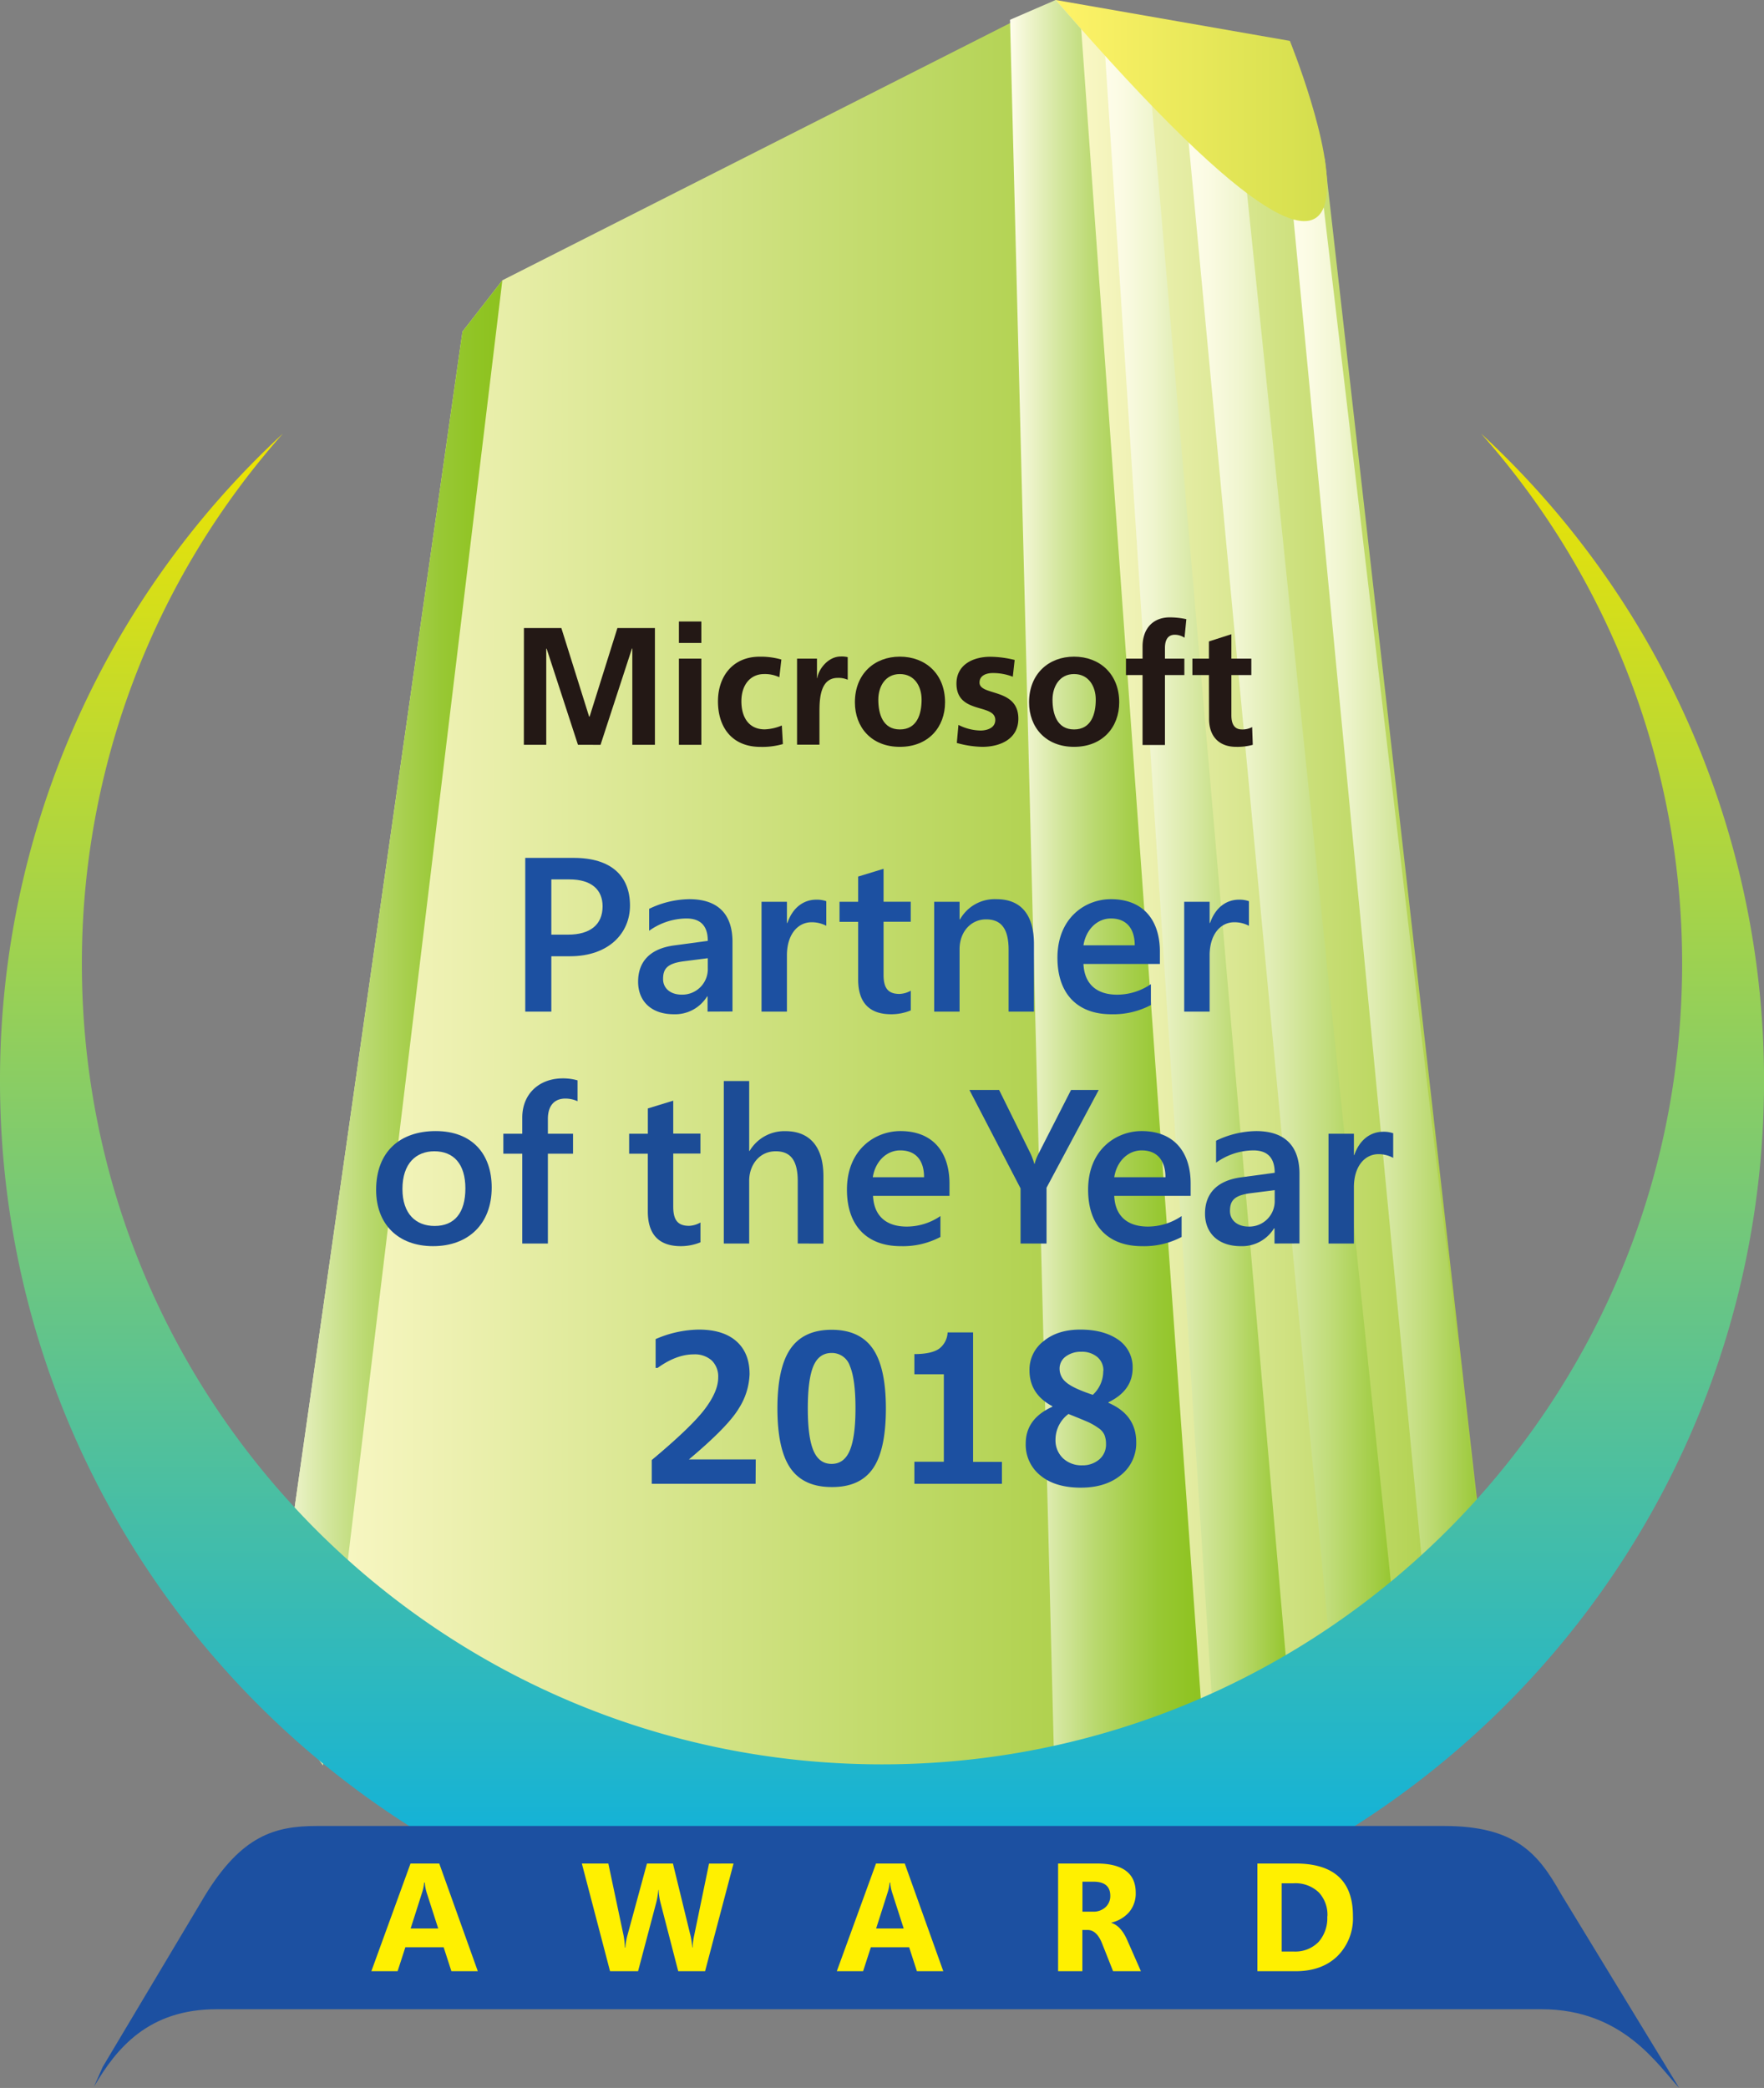
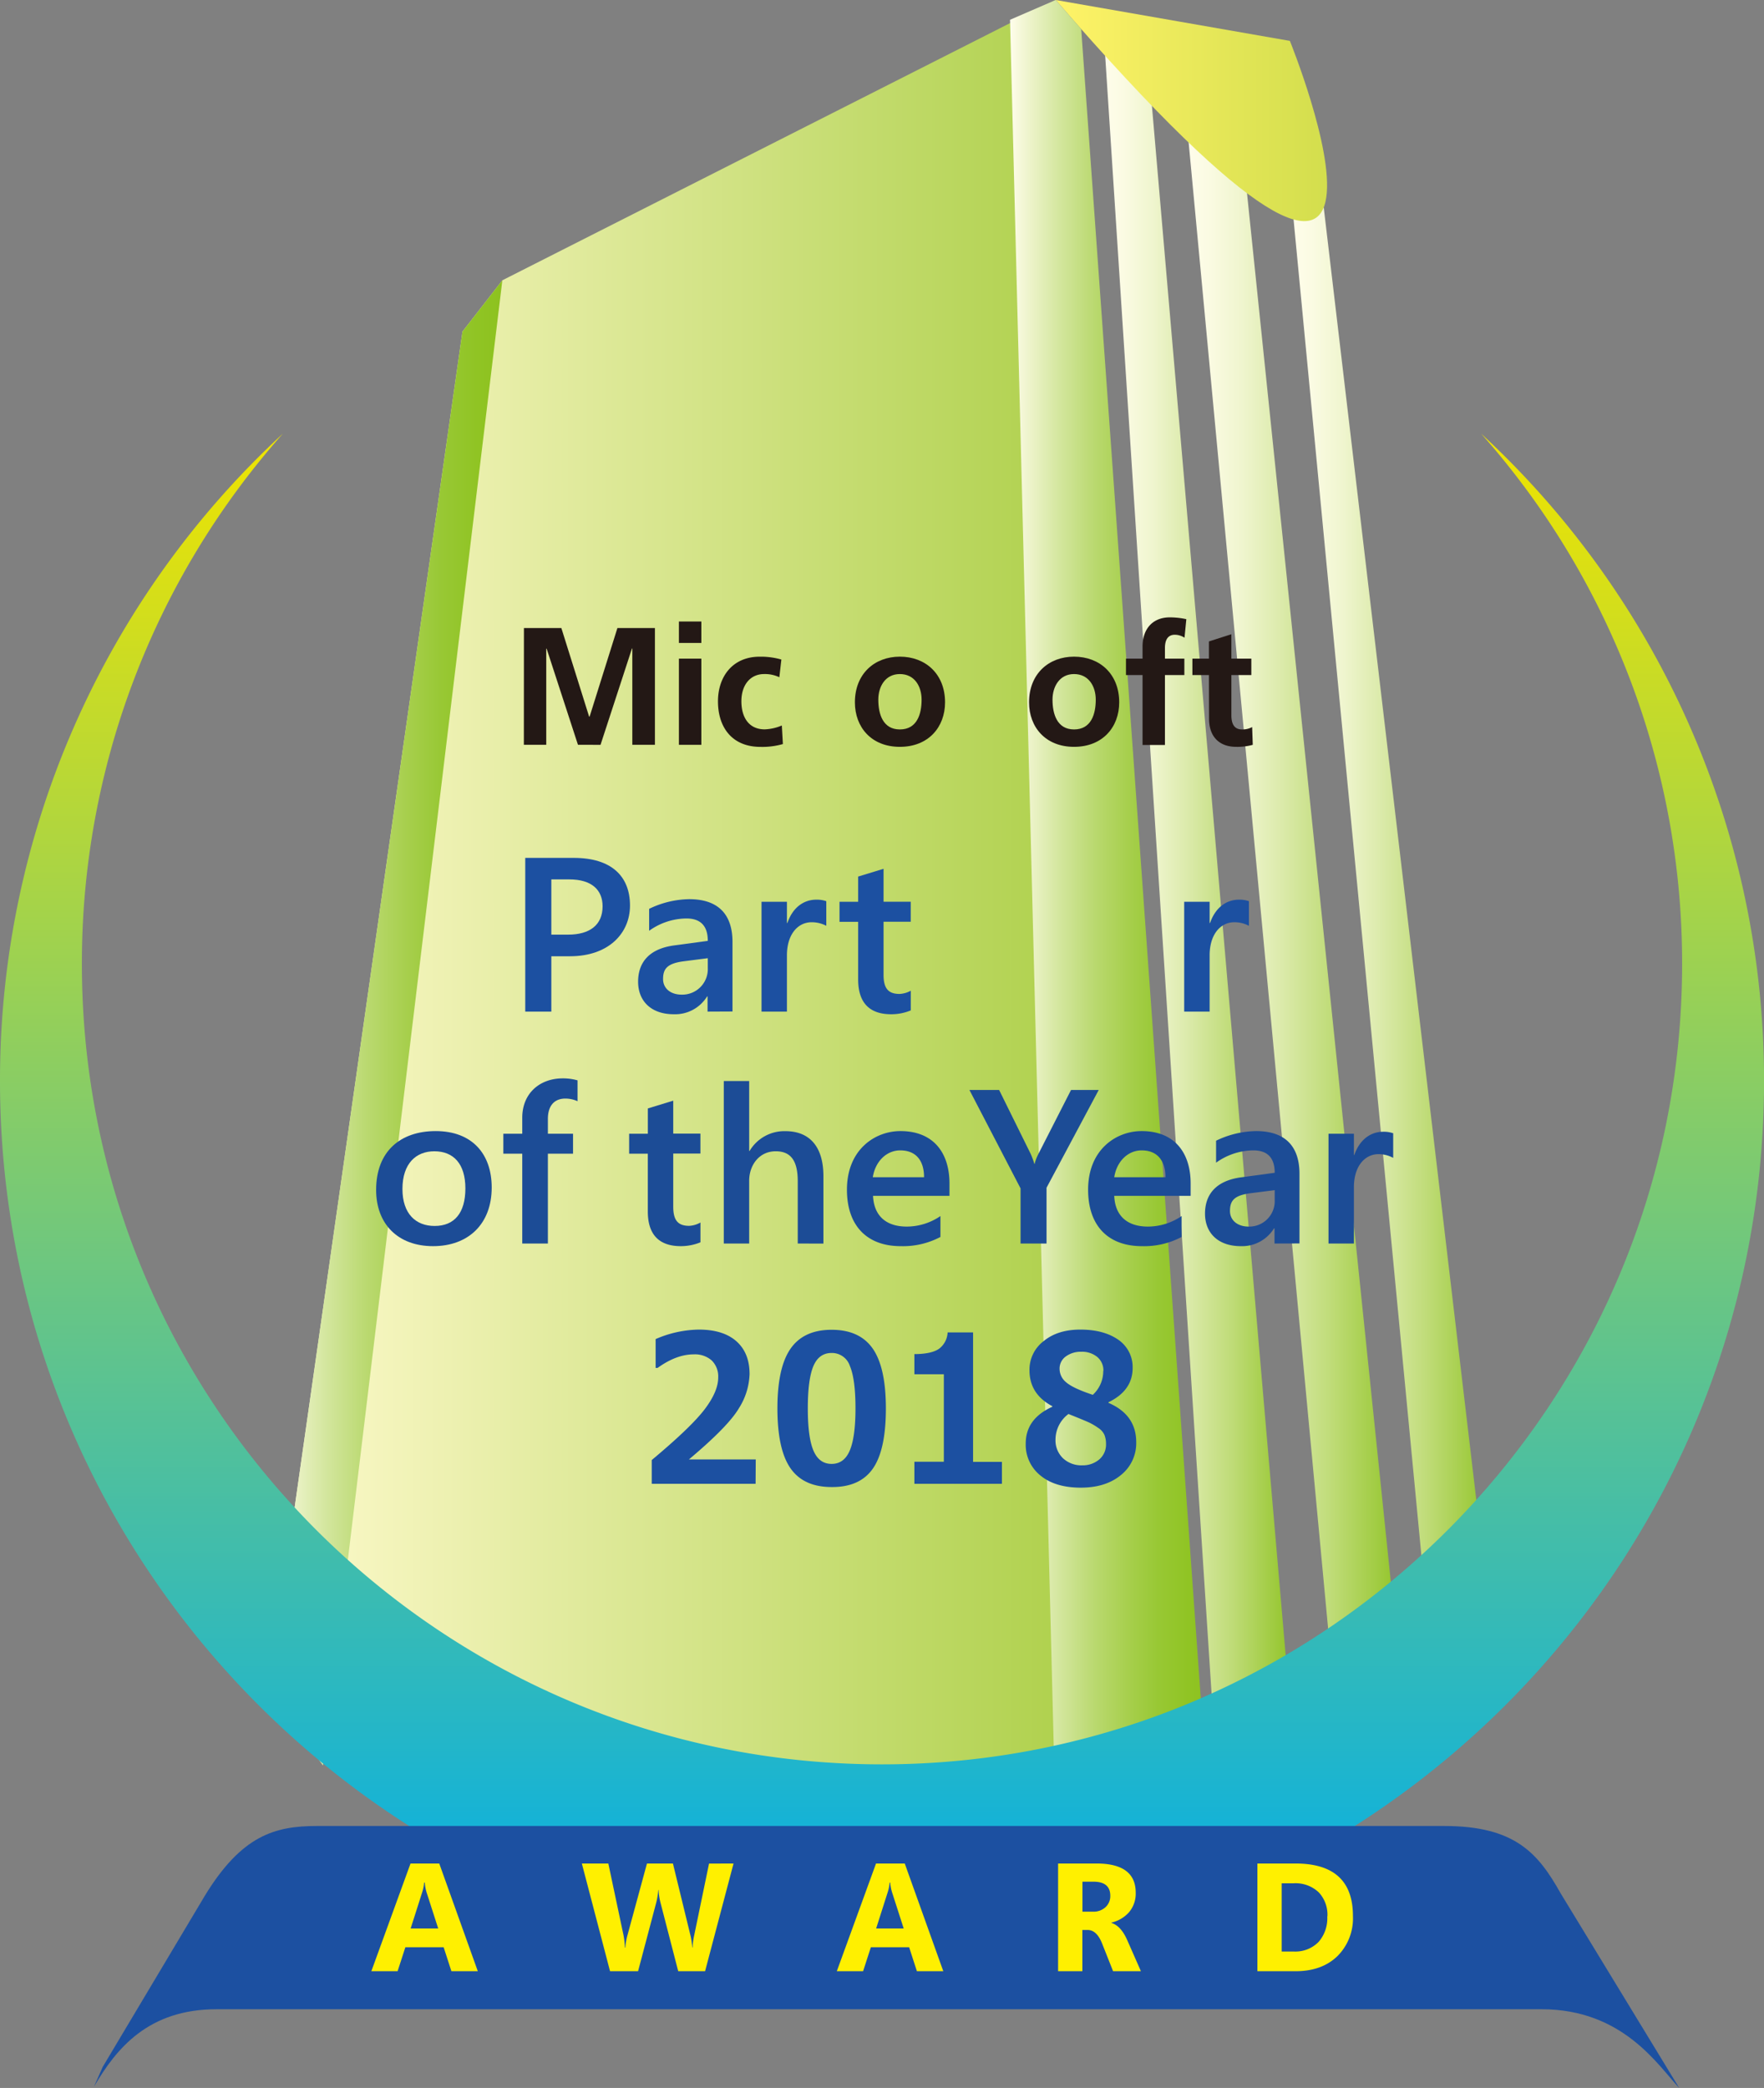
<svg xmlns="http://www.w3.org/2000/svg" xmlns:xlink="http://www.w3.org/1999/xlink" id="レイヤー_1" data-name="レイヤー 1" width="454.36" height="537.59" viewBox="0 0 454.36 537.59">
  <rect x="0" y="0" width="454.36" height="537.59" fill="#808080" stroke="none" />
  <defs>
    <style>.cls-1{fill:url(#linear-gradient);}.cls-2{fill:url(#linear-gradient-2);}.cls-3{fill:url(#linear-gradient-3);}.cls-4{fill:url(#linear-gradient-4);}.cls-5{fill:url(#linear-gradient-5);}.cls-6{fill:url(#linear-gradient-6);}.cls-7{fill:url(#linear-gradient-7);}.cls-8{fill:url(#linear-gradient-8);}.cls-9{fill:#231815;}.cls-10{fill:url(#linear-gradient-9);}.cls-11{fill:#1c50a1;}.cls-12{fill:#fff000;}.cls-13{fill:#1c4c96;}</style>
    <linearGradient id="linear-gradient" x1="69.12" y1="237.41" x2="302.99" y2="237.41" gradientUnits="userSpaceOnUse">
      <stop offset="0" stop-color="#ffface" />
      <stop offset="1" stop-color="#a4cb3b" />
    </linearGradient>
    <linearGradient id="linear-gradient-2" x1="271.92" y1="237.41" x2="385.24" y2="237.41" xlink:href="#linear-gradient" />
    <linearGradient id="linear-gradient-3" x1="284.22" y1="238" x2="333.85" y2="238" gradientUnits="userSpaceOnUse">
      <stop offset="0" stop-color="#fffdeb" />
      <stop offset="0.1" stop-color="#fbfbe3" />
      <stop offset="0.26" stop-color="#eff5ce" />
      <stop offset="0.44" stop-color="#dbeaaa" />
      <stop offset="0.66" stop-color="#c0dc79" />
      <stop offset="0.9" stop-color="#9dca3c" />
      <stop offset="1" stop-color="#8dc21f" />
    </linearGradient>
    <linearGradient id="linear-gradient-4" x1="305.39" y1="239.7" x2="361.8" y2="239.7" xlink:href="#linear-gradient-3" />
    <linearGradient id="linear-gradient-5" x1="332.48" y1="243.15" x2="385.24" y2="243.15" xlink:href="#linear-gradient-3" />
    <linearGradient id="linear-gradient-6" x1="295.06" y1="55.82" x2="364.95" y2="55.82" gradientUnits="userSpaceOnUse">
      <stop offset="0" stop-color="#fff368" />
      <stop offset="1" stop-color="#d3de4d" />
    </linearGradient>
    <linearGradient id="linear-gradient-7" x1="260.16" y1="237.41" x2="311.63" y2="237.41" gradientUnits="userSpaceOnUse">
      <stop offset="0" stop-color="#fffdeb" />
      <stop offset="0.07" stop-color="#f2f6d3" />
      <stop offset="0.25" stop-color="#d3e69d" />
      <stop offset="0.42" stop-color="#bad970" />
      <stop offset="0.59" stop-color="#a7cf4d" />
      <stop offset="0.74" stop-color="#98c834" />
      <stop offset="0.89" stop-color="#90c424" />
      <stop offset="1" stop-color="#8dc21f" />
    </linearGradient>
    <linearGradient id="linear-gradient-8" x1="69.12" y1="263.37" x2="129.39" y2="263.37" xlink:href="#linear-gradient-7" />
    <linearGradient id="linear-gradient-9" x1="250.32" y1="532.86" x2="250.32" y2="139" gradientUnits="userSpaceOnUse">
      <stop offset="0" stop-color="#00aeeb" />
      <stop offset="1" stop-color="#efe400" />
    </linearGradient>
  </defs>
  <title>microsoft_partner_of_the_year_2018</title>
  <polygon class="cls-1" points="119.12 85.37 69.12 435.56 302.99 474.82 271.92 0 129.39 72.17 119.12 85.37" />
-   <polygon class="cls-2" points="271.92 0 341.21 40.85 385.24 428.38 302.99 474.82 271.92 0" />
  <polygon class="cls-3" points="284.22 7.5 296.1 20.26 333.85 457.39 314.18 468.5 284.22 7.5" />
  <polygon class="cls-4" points="305.38 28.35 319.79 36.16 361.8 441.62 345.07 451.05 305.38 28.35" />
  <polygon class="cls-5" points="332.48 49.11 340.45 49.11 385.24 428.38 369.63 437.2 332.48 49.11" />
  <path class="cls-6" d="M295.06,27.36l60.31,10.53S400.45,149,295.06,27.36Z" transform="translate(-23.13 -27.36)" />
  <polygon class="cls-7" points="271.92 469.6 302.99 474.82 311.63 469.94 278.49 7.5 271.92 0 260.16 5.09 271.92 469.6" />
  <polygon class="cls-8" points="129.39 72.17 119.12 85.37 69.12 435.56 83.2 454.56 129.39 72.17" />
  <path class="cls-9" d="M158.08,189.06h9.64l7.15,22.8H175l7.16-22.8h9.66v30.07H186V194.32h-.09l-8.1,24.81H172l-8.09-24.81-.08.09v24.72h-5.77Z" transform="translate(-23.13 -27.36)" />
  <path class="cls-9" d="M198,187.38h5.78v5.52H198Zm0,9.56h5.78v22.19H198Z" transform="translate(-23.13 -27.36)" />
  <path class="cls-9" d="M223.87,201.73a8.67,8.67,0,0,0-3.92-.82c-3.59,0-5.86,2.84-5.86,7s1.94,7.24,6,7.24a12.29,12.29,0,0,0,4.42-1l.27,4.78a19.09,19.09,0,0,1-5.78.73c-7.28,0-10.94-5-10.94-11.72,0-6.41,3.8-11.5,10.73-11.5a19.22,19.22,0,0,1,5.6.73Z" transform="translate(-23.13 -27.36)" />
-   <path class="cls-9" d="M228.43,196.94h5.13v5h.08c.26-2.06,2.64-5.55,6.08-5.55a6.33,6.33,0,0,1,1.76.17v5.81a6,6,0,0,0-2.58-.47c-4.7,0-4.7,5.86-4.7,9.05v8.14h-5.77Z" transform="translate(-23.13 -27.36)" />
  <path class="cls-9" d="M254.91,196.43c6.59,0,11.64,4.44,11.64,11.76,0,6.37-4.27,11.46-11.64,11.46s-11.58-5.09-11.58-11.46C243.33,200.87,248.36,196.43,254.91,196.43Zm0,18.74c4.45,0,5.6-4,5.6-7.67,0-3.41-1.8-6.59-5.6-6.59s-5.55,3.28-5.55,6.59C249.36,211.16,250.51,215.17,254.91,215.17Z" transform="translate(-23.13 -27.36)" />
-   <path class="cls-9" d="M284,201.6a14,14,0,0,0-5.16-.95c-1.55,0-3.41.56-3.41,2.45,0,3.53,10,1.3,10,9.3,0,5.18-4.6,7.25-9.29,7.25a26,26,0,0,1-6.56-1L270,214a13,13,0,0,0,5.7,1.45c1.47,0,3.79-.56,3.79-2.71,0-4.35-10-1.37-10-9.39,0-4.78,4.18-6.89,8.71-6.89a26.93,26.93,0,0,1,6.28.82Z" transform="translate(-23.13 -27.36)" />
  <path class="cls-9" d="M299.78,196.43c6.59,0,11.63,4.44,11.63,11.76,0,6.37-4.26,11.46-11.63,11.46s-11.59-5.09-11.59-11.46C288.19,200.87,293.23,196.43,299.78,196.43Zm0,18.74c4.44,0,5.59-4,5.59-7.67,0-3.41-1.81-6.59-5.59-6.59s-5.55,3.28-5.55,6.59C294.23,211.16,295.38,215.17,299.78,215.17Z" transform="translate(-23.13 -27.36)" />
  <path class="cls-9" d="M317.42,201.17h-4.27v-4.23h4.27v-3.1c0-4.43,2.49-7.53,7.06-7.53a20.3,20.3,0,0,1,4.22.47l-.47,4.78a4.51,4.51,0,0,0-2.5-.77c-2,0-2.54,1.67-2.54,3.4v2.75h5v4.23h-5v18h-5.77Z" transform="translate(-23.13 -27.36)" />
  <path class="cls-9" d="M334.52,201.17h-4.26v-4.23h4.26v-4.43l5.78-1.86v6.29h5.14v4.23H340.3V211.5c0,1.9.52,3.67,2.72,3.67a5.19,5.19,0,0,0,2.63-.61l.16,4.57a14.93,14.93,0,0,1-4.26.52c-4.54,0-7-2.81-7-7.2Z" transform="translate(-23.13 -27.36)" />
  <path class="cls-10" d="M404.62,139A205.19,205.19,0,0,1,456.4,275.54c0,113.82-92.26,206.09-206.09,206.09S44.22,389.36,44.22,275.54A205.27,205.27,0,0,1,96,139,226.51,226.51,0,0,0,23.13,305.68c0,125.48,101.71,227.18,227.18,227.18S477.5,431.16,477.5,305.68A226.51,226.51,0,0,0,404.62,139Z" transform="translate(-23.13 -27.36)" />
  <path class="cls-11" d="M78.91,544.68H420.2c21,0,30,14.48,35.45,20.27l-30.53-50.1c-5.78-10.28-11.7-17.35-30-17.35H104.75c-10.85,0-19.38,2.45-28.85,17.94l-26.32,44.1-2.25,5.09h0C53.11,554.72,61.36,544.68,78.91,544.68Z" transform="translate(-23.13 -27.36)" />
  <path class="cls-12" d="M146.2,534.89h-6.8l-2-6.17h-9.86l-2,6.17h-6.76l10.09-27.73h7.4Zm-10.2-11-3-9.32a11.24,11.24,0,0,1-.46-2.5h-.16a11.66,11.66,0,0,1-.48,2.42l-3,9.4Z" transform="translate(-23.13 -27.36)" />
  <path class="cls-12" d="M212.07,507.16l-7.33,27.73h-6.92l-4.6-17.79a16.44,16.44,0,0,1-.45-3.11h-.08a19.66,19.66,0,0,1-.5,3.11l-4.71,17.79h-7.22L173,507.16h6.82l3.91,18.47a20.89,20.89,0,0,1,.36,3.17h.12a14.88,14.88,0,0,1,.56-3.25l5-18.39h6.69L201,525.78a20,20,0,0,1,.44,3h.08a18.12,18.12,0,0,1,.41-3.09l3.83-18.51Z" transform="translate(-23.13 -27.36)" />
  <path class="cls-12" d="M266.1,534.89h-6.8l-2-6.17h-9.86l-2,6.17h-6.77l10.1-27.73h7.4Zm-10.2-11-3-9.32a11.23,11.23,0,0,1-.47-2.5h-.15a11.66,11.66,0,0,1-.48,2.42l-3,9.4Z" transform="translate(-23.13 -27.36)" />
  <path class="cls-12" d="M317,534.89h-7.17L307,527.75c-.92-2.32-2.17-3.48-3.73-3.48h-1.35v10.62h-6.25V507.16h9.9q10.1,0,10.09,7.54a7.4,7.4,0,0,1-1.72,5,8.61,8.61,0,0,1-4.54,2.67v.08c1.63.51,2.94,1.94,4,4.27Zm-7.89-19.41q0-3.65-4.35-3.64h-2.82v7.72h2.71a4.51,4.51,0,0,0,3.3-1.22A3.86,3.86,0,0,0,309.11,515.48Z" transform="translate(-23.13 -27.36)" />
  <path class="cls-12" d="M371.61,520.68a13.71,13.71,0,0,1-4,10.33q-4,3.87-10.74,3.88H347V507.16h9.82Q371.62,507.16,371.61,520.68Zm-6.57.08a8.44,8.44,0,0,0-2.21-6.15,8.69,8.69,0,0,0-6.51-2.36h-3.06v17.57h3.09a8.36,8.36,0,0,0,6.43-2.49A9.26,9.26,0,0,0,365,520.76Z" transform="translate(-23.13 -27.36)" />
  <path class="cls-11" d="M169.94,273.57h-4.8v14.25h-6.72V248.24h12.5c9.73,0,14.48,4.75,14.48,12.27C185.4,267.69,179.85,273.57,169.94,273.57Zm-.17-19.79h-4.63V268h4.34c5.56,0,8.86-2.49,8.86-7.29C178.34,256.5,175.56,253.78,169.77,253.78Z" transform="translate(-23.13 -27.36)" />
  <path class="cls-11" d="M205.38,287.82v-3.91h-.12a9.67,9.67,0,0,1-8.57,4.59c-5.9,0-9.2-3.45-9.2-8.37s2.78-8.54,9.49-9.38l8.46-1.14c0-4-2-5.77-5.51-5.77a16.67,16.67,0,0,0-9.6,3.17v-5.65a24.42,24.42,0,0,1,10.31-2.49c7.64,0,11.16,4.07,11.16,11v17.92Zm-6.2-12.95c-4.29.57-5.26,2-5.26,4.58,0,2.32,1.84,4,4.8,4a6.57,6.57,0,0,0,6.72-6.84v-2.54Z" transform="translate(-23.13 -27.36)" />
  <path class="cls-11" d="M232.19,264.81c-3.59,0-6.37,3.16-6.37,8.53v14.48h-6.54V259.55h6.54V265h.12c1.44-4.19,4.4-6,7.41-6a7.28,7.28,0,0,1,2.61.39v6.34A8,8,0,0,0,232.19,264.81Z" transform="translate(-23.13 -27.36)" />
  <path class="cls-11" d="M252.68,288.5c-5.79,0-8.51-3.17-8.51-8.94V264.7h-4.8v-5.15h4.8v-6.5l6.54-2v8.48h7v5.15h-7v13.68c0,3.55,1.28,4.91,4.12,4.91a6.53,6.53,0,0,0,2.89-.83v5.07A13.17,13.17,0,0,1,252.68,288.5Z" transform="translate(-23.13 -27.36)" />
-   <path class="cls-11" d="M282.92,287.82V271.93c0-5.25-1.75-7.86-5.8-7.86-3.88,0-6.83,3.17-6.83,7.69v16.06h-6.54V259.55h6.54v4.52h.12a10.25,10.25,0,0,1,9.37-5.2c6.14,0,9.67,3.78,9.67,11.59v17.36Z" transform="translate(-23.13 -27.36)" />
-   <path class="cls-11" d="M302.2,275.55c.24,5.09,3.31,7.91,8.69,7.91a15.45,15.45,0,0,0,8.68-2.71v5.38a20.77,20.77,0,0,1-10.23,2.37c-8.58,0-13.84-5.15-13.84-14.54,0-10.34,7.23-15.09,13.77-15.09,8.45,0,12.62,5.54,12.62,13.51v3.17Zm7.07-11.71c-3.53,0-6.43,2.84-7.07,6.91h13.21C315.41,266.84,313.61,263.84,309.27,263.84Z" transform="translate(-23.13 -27.36)" />
  <path class="cls-11" d="M341.06,264.81c-3.59,0-6.36,3.16-6.36,8.53v14.48h-6.55V259.55h6.55V265h.11c1.45-4.19,4.41-6,7.41-6a7.23,7.23,0,0,1,2.6.39v6.34A7.91,7.91,0,0,0,341.06,264.81Z" transform="translate(-23.13 -27.36)" />
  <path class="cls-13" d="M134.67,348.21c-9,0-14.66-5.66-14.66-14.48,0-10,6.32-15.15,15.34-15.15,9.39,0,14.43,5.88,14.43,14.53C149.78,342.5,143.76,348.21,134.67,348.21Zm.34-24.43c-4.69,0-8.22,3.11-8.22,9.72,0,6.4,3.47,9.51,8.28,9.51,5.15,0,7.93-3.4,7.93-9.67S140,323.78,135,323.78Z" transform="translate(-23.13 -27.36)" />
  <path class="cls-13" d="M168.77,310.21c-2.84,0-4.52,1.81-4.52,5.26v3.79h6.48v5.14h-6.48v23.13h-6.6V324.4h-4.87v-5.14h4.87v-4.13c0-6.28,4.52-10.12,10.42-10.12a13.5,13.5,0,0,1,3.82.51v5.37A7.68,7.68,0,0,0,168.77,310.21Z" transform="translate(-23.13 -27.36)" />
  <path class="cls-13" d="M198.5,348.21c-5.79,0-8.51-3.16-8.51-8.93V324.4h-4.81v-5.14H190v-6.51l6.54-2v8.48h7v5.14h-7v13.68c0,3.57,1.27,4.93,4.11,4.93a6.54,6.54,0,0,0,2.9-.86v5.1A13.42,13.42,0,0,1,198.5,348.21Z" transform="translate(-23.13 -27.36)" />
  <path class="cls-13" d="M228.61,347.53v-16c0-5.1-1.62-7.75-5.67-7.75-4.35,0-6.84,3.68-6.84,7.57v16.18h-6.54V305.69h6.54v18h.11a10.4,10.4,0,0,1,9.22-5.09c6.3,0,9.79,4.07,9.79,11.59v17.36Z" transform="translate(-23.13 -27.36)" />
  <path class="cls-13" d="M248,335.26c.23,5.08,3.3,7.91,8.69,7.91a15.39,15.39,0,0,0,8.67-2.71v5.38a20.64,20.64,0,0,1-10.24,2.37c-8.57,0-13.84-5.15-13.84-14.54,0-10.34,7.24-15.09,13.78-15.09,8.46,0,12.63,5.54,12.63,13.51v3.17ZM255,323.55c-3.53,0-6.42,2.84-7.06,6.91h13.2C261.16,326.56,259.37,323.55,255,323.55Z" transform="translate(-23.13 -27.36)" />
  <path class="cls-13" d="M292.69,333.17v14.36H286V333.34L272.83,308h7.65l8.15,16.5a21.67,21.67,0,0,1,.93,2.54h.06a11.2,11.2,0,0,1,.93-2.48L299,308h7.13Z" transform="translate(-23.13 -27.36)" />
  <path class="cls-13" d="M310.13,335.26c.21,5.08,3.28,7.91,8.68,7.91a15.44,15.44,0,0,0,8.67-2.71v5.38a20.64,20.64,0,0,1-10.24,2.37c-8.58,0-13.84-5.15-13.84-14.54,0-10.34,7.24-15.09,13.79-15.09,8.44,0,12.62,5.54,12.62,13.51v3.17Zm7.06-11.71c-3.54,0-6.43,2.84-7.06,6.91h13.19C323.32,326.56,321.52,323.55,317.19,323.55Z" transform="translate(-23.13 -27.36)" />
  <path class="cls-13" d="M351.41,347.53v-3.9h-.13a9.66,9.66,0,0,1-8.55,4.58c-5.91,0-9.22-3.46-9.22-8.37s2.79-8.54,9.51-9.38l8.44-1.14c0-4-2-5.77-5.5-5.77a16.64,16.64,0,0,0-9.6,3.17v-5.66a24.43,24.43,0,0,1,10.3-2.48c7.65,0,11.18,4.07,11.18,11v17.93Zm-6.19-12.95c-4.3.56-5.28,2-5.28,4.59,0,2.3,1.85,4,4.8,4a6.55,6.55,0,0,0,6.72-6.83v-2.55Z" transform="translate(-23.13 -27.36)" />
  <path class="cls-13" d="M378.22,324.52c-3.59,0-6.36,3.16-6.36,8.52v14.49h-6.54V319.26h6.54v5.49h.1c1.45-4.18,4.4-6,7.43-6a7.43,7.43,0,0,1,2.59.39v6.34A7.94,7.94,0,0,0,378.22,324.52Z" transform="translate(-23.13 -27.36)" />
  <path class="cls-11" d="M217.75,409.4H191v-6.12q10.14-8.47,13.63-13.07t3.49-8.17a5.75,5.75,0,0,0-1.68-4.41,6.53,6.53,0,0,0-4.62-1.56q-4.47,0-9.31,3.49H192v-7.42a28.8,28.8,0,0,1,11.12-2.45q6.28,0,9.68,3c2.26,2,3.4,4.82,3.4,8.44a17.4,17.4,0,0,1-2.77,8.85q-2.76,4.67-12.85,13.14h17.21Z" transform="translate(-23.13 -27.36)" />
  <path class="cls-11" d="M237.34,410.23q-7.22,0-10.59-4.82T223.37,390q0-10.54,3.39-15.4t10.58-4.86q7.2,0,10.58,4.84t3.39,15.39q0,10.72-3.36,15.52T237.34,410.23Zm0-34.52q-3.28,0-4.71,3.4T231.2,390q0,7.44,1.46,10.86t4.68,3.41q3.22,0,4.68-3.47t1.46-10.85q0-7.44-1.42-10.83A4.87,4.87,0,0,0,237.34,375.71Z" transform="translate(-23.13 -27.36)" />
  <path class="cls-11" d="M281.2,409.4H258.65v-5.68h7.59V381.19h-7.59V376c3,0,5.13-.5,6.38-1.39a5.56,5.56,0,0,0,2.18-4.19h6.56v33.33h7.43Z" transform="translate(-23.13 -27.36)" />
  <path class="cls-11" d="M294.18,389.56v-.15q-5.88-3.11-5.88-9.23a9.22,9.22,0,0,1,3.67-7.54q3.66-3,9.64-2.95t9.69,2.7a8.55,8.55,0,0,1,3.57,7.17q0,5.83-6.23,8.84v.15q7.14,3.07,7.15,10.11a10.49,10.49,0,0,1-3.92,8.47q-3.92,3.25-10.33,3.26-6.62,0-10.41-3.12a10.13,10.13,0,0,1-3.8-8.25Q287.33,392.66,294.18,389.56Zm4.16,1.86A8.26,8.26,0,0,0,295,398a6.36,6.36,0,0,0,1.93,4.82,6.93,6.93,0,0,0,4.94,1.82,6.54,6.54,0,0,0,4.37-1.49,5,5,0,0,0,1.77-4,6.23,6.23,0,0,0-.41-2.36A4.29,4.29,0,0,0,306,395a16.4,16.4,0,0,0-2.13-1.28Q302.95,393.26,298.34,391.42Zm9-11.08a4.51,4.51,0,0,0-1.58-3.6,6.14,6.14,0,0,0-4.11-1.34,6.49,6.49,0,0,0-4,1.21,3.83,3.83,0,0,0-1.6,3.21,4.47,4.47,0,0,0,1.72,3.46q1.71,1.5,6.84,3.21A8.3,8.3,0,0,0,307.3,380.34Z" transform="translate(-23.13 -27.36)" />
</svg>